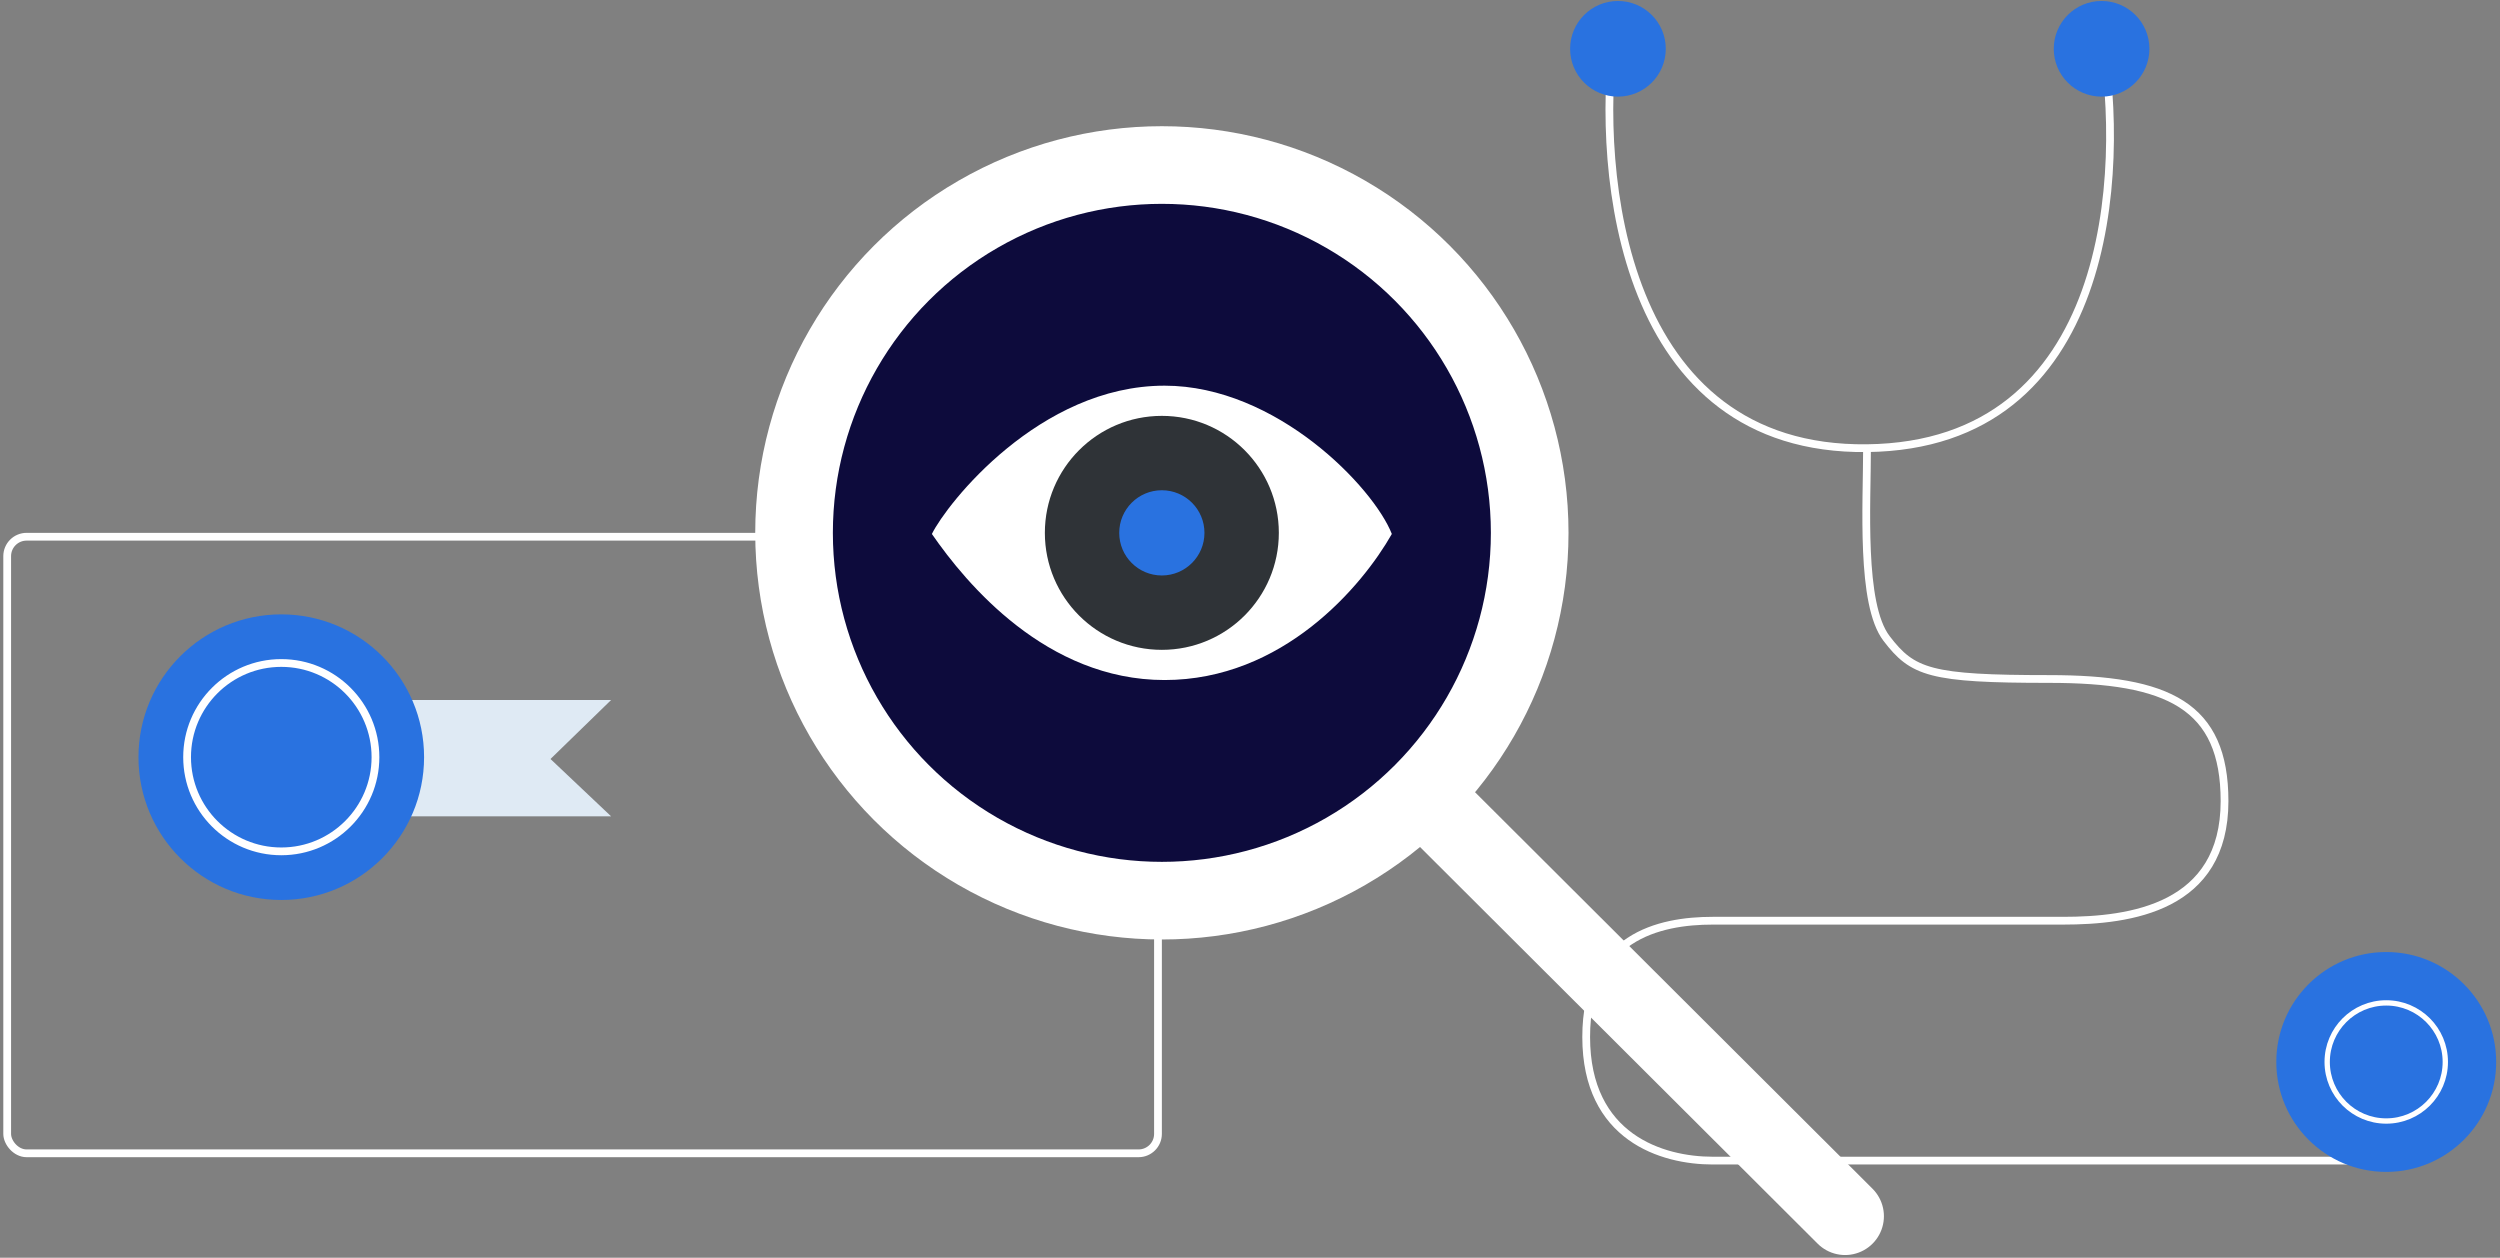
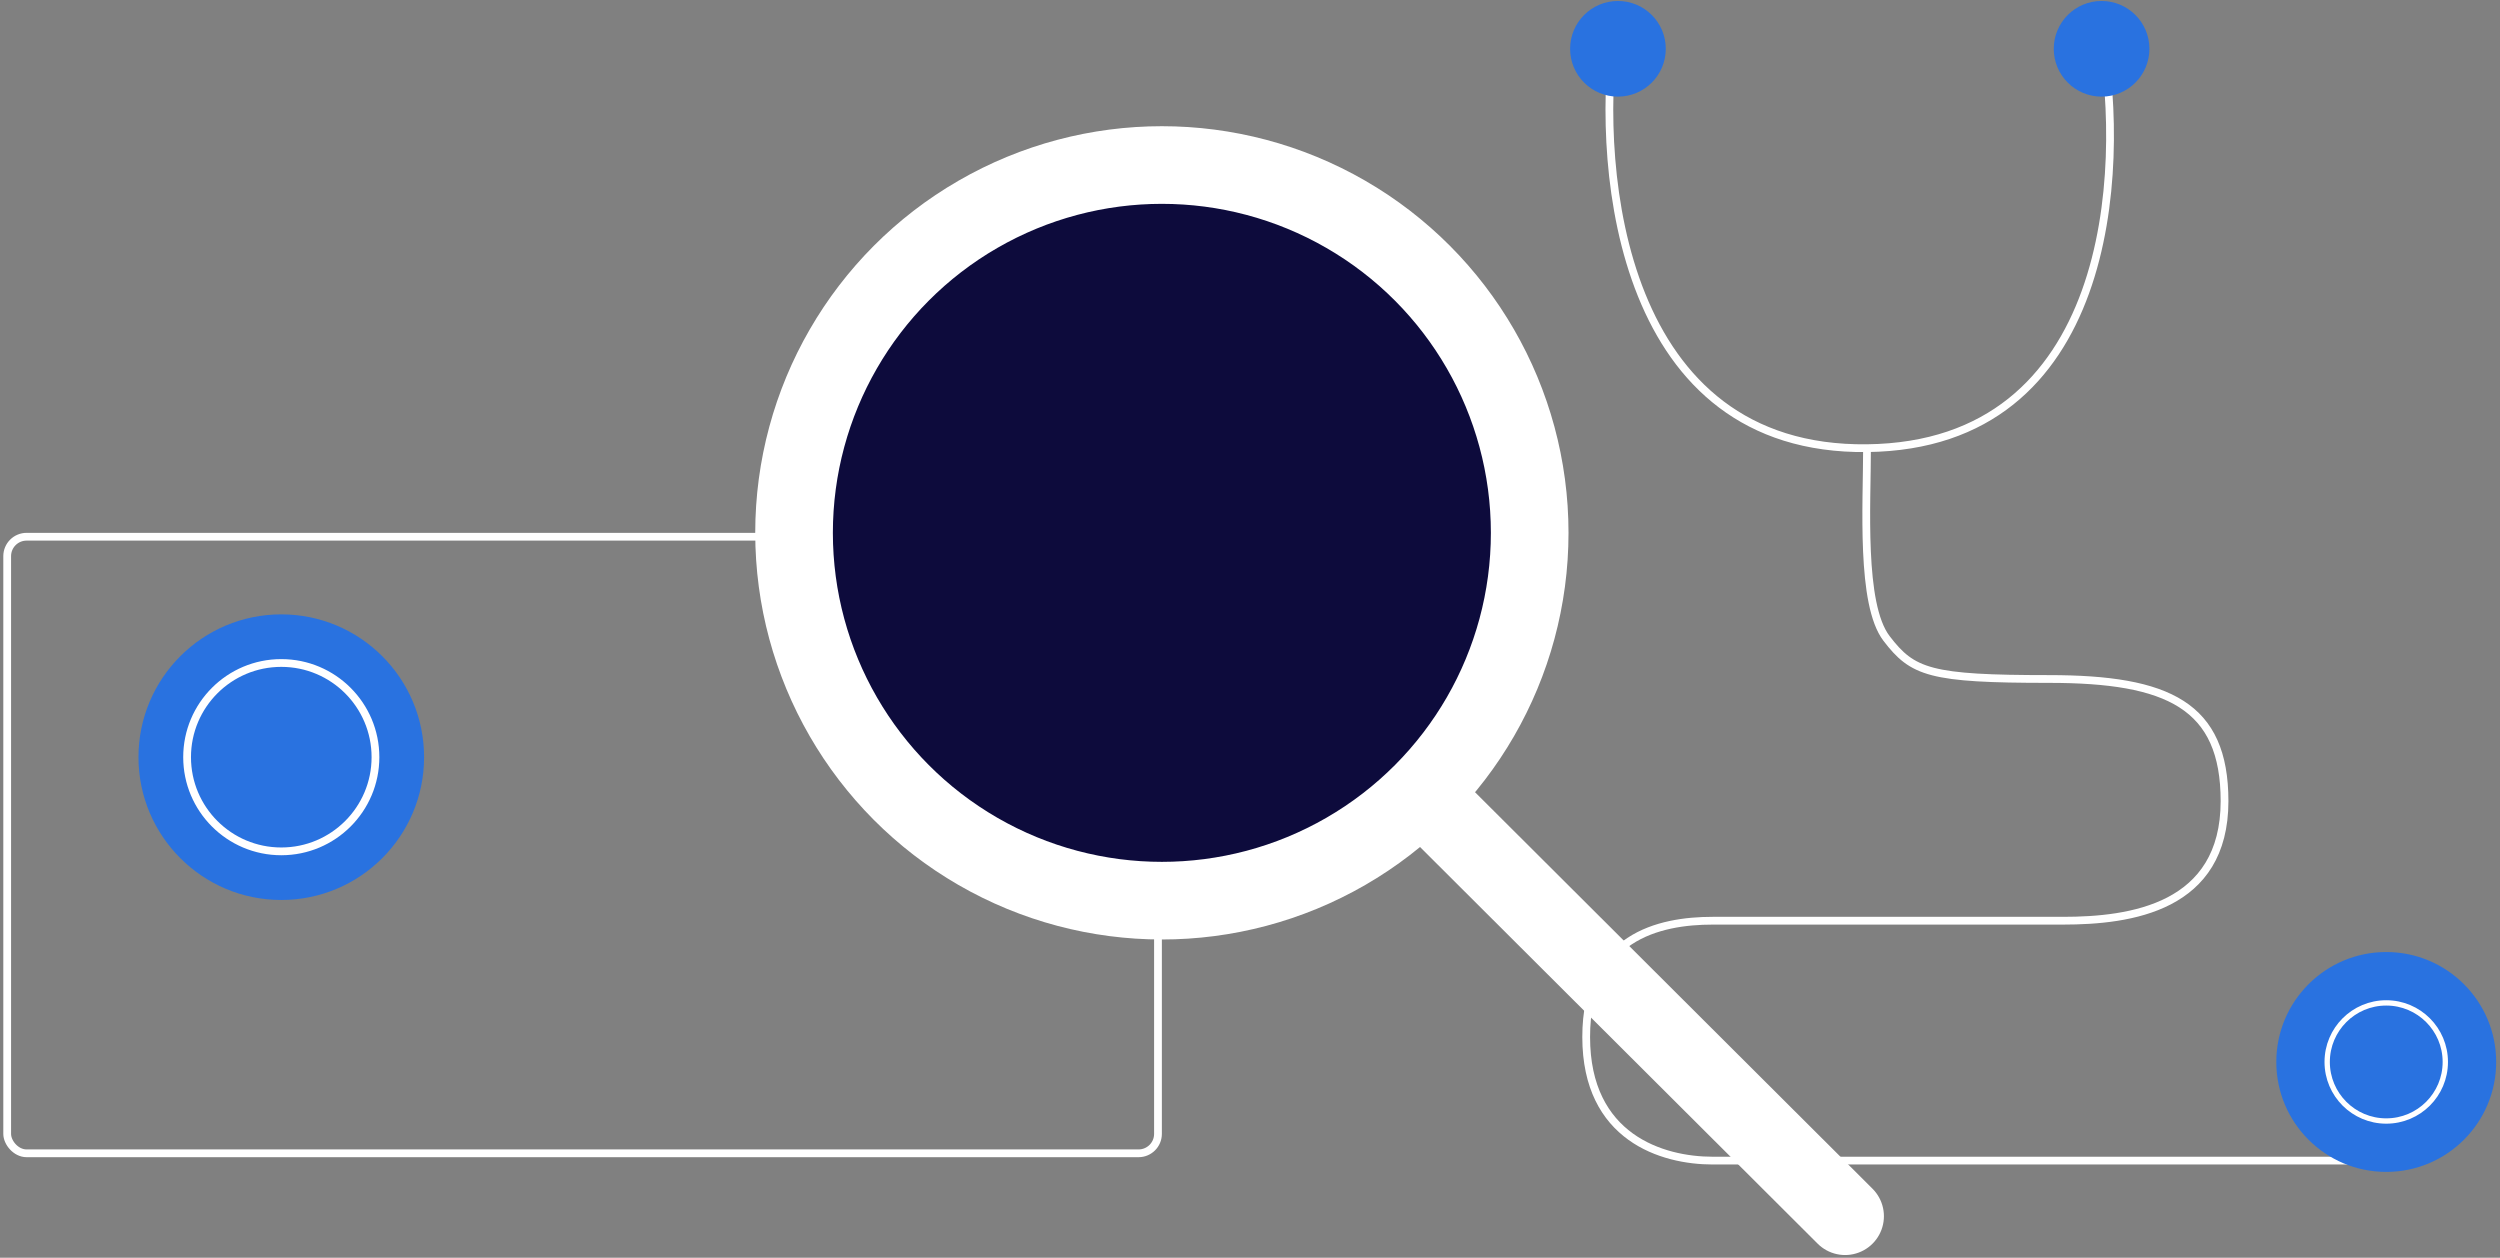
<svg xmlns="http://www.w3.org/2000/svg" width="322" height="162" viewBox="0 0 322 162" fill="none">
  <rect x="0" y="0" width="322" height="162" fill="#808080" stroke="none" />
  <rect x="0.926" y="69.131" width="148.222" height="79.415" rx="2.5" stroke="white" />
-   <path d="M78.713 90.16H49.375V105.146H78.713L70.903 97.758L78.713 90.16Z" fill="#DFEAF4" />
  <circle cx="36.229" cy="97.524" r="18.393" fill="#2972E0" />
  <circle cx="36.229" cy="97.524" r="12.131" stroke="white" />
  <path d="M207.878 4.587C205.559 22.456 208.832 58.099 240.472 57.725M240.472 57.725C272.112 57.35 273.794 22.144 270.681 4.587M240.472 57.725C240.472 64.948 239.618 77.822 242.982 82.227C246.346 86.632 248.59 87.454 263.923 87.454C279.257 87.454 286.52 90.848 286.52 103.185C286.52 116.908 274.426 118.588 265.712 118.588H220.598C213.736 118.588 204.301 120.635 204.301 133.569C204.301 146.55 214.115 149.487 220.598 149.487H304.864" stroke="white" />
  <circle cx="307.348" cy="136.781" r="14.16" fill="#2972E0" />
  <circle cx="307.348" cy="136.78" r="7.607" stroke="white" stroke-width="0.686" />
  <circle cx="270.684" cy="6.286" r="6.161" fill="#2972E0" />
  <circle cx="208.391" cy="6.286" r="6.161" fill="#2972E0" />
  <circle cx="149.649" cy="68.631" r="47.376" fill="#0D0B3C" stroke="white" stroke-width="10" />
  <path d="M184.301 103.43L237.648 156.648" stroke="white" stroke-width="10" stroke-linecap="round" />
-   <path d="M149.997 49.675C133.872 49.675 121.933 64.888 120.027 68.776C124.458 75.19 134.782 87.588 149.997 87.588C165.212 87.588 175.429 75.541 179.268 68.776C176.921 62.781 164.408 49.675 149.997 49.675Z" fill="white" />
-   <circle cx="149.646" cy="68.632" r="15.068" fill="#2F3337" />
-   <circle cx="149.645" cy="68.632" r="5.489" fill="#2972E0" />
</svg>